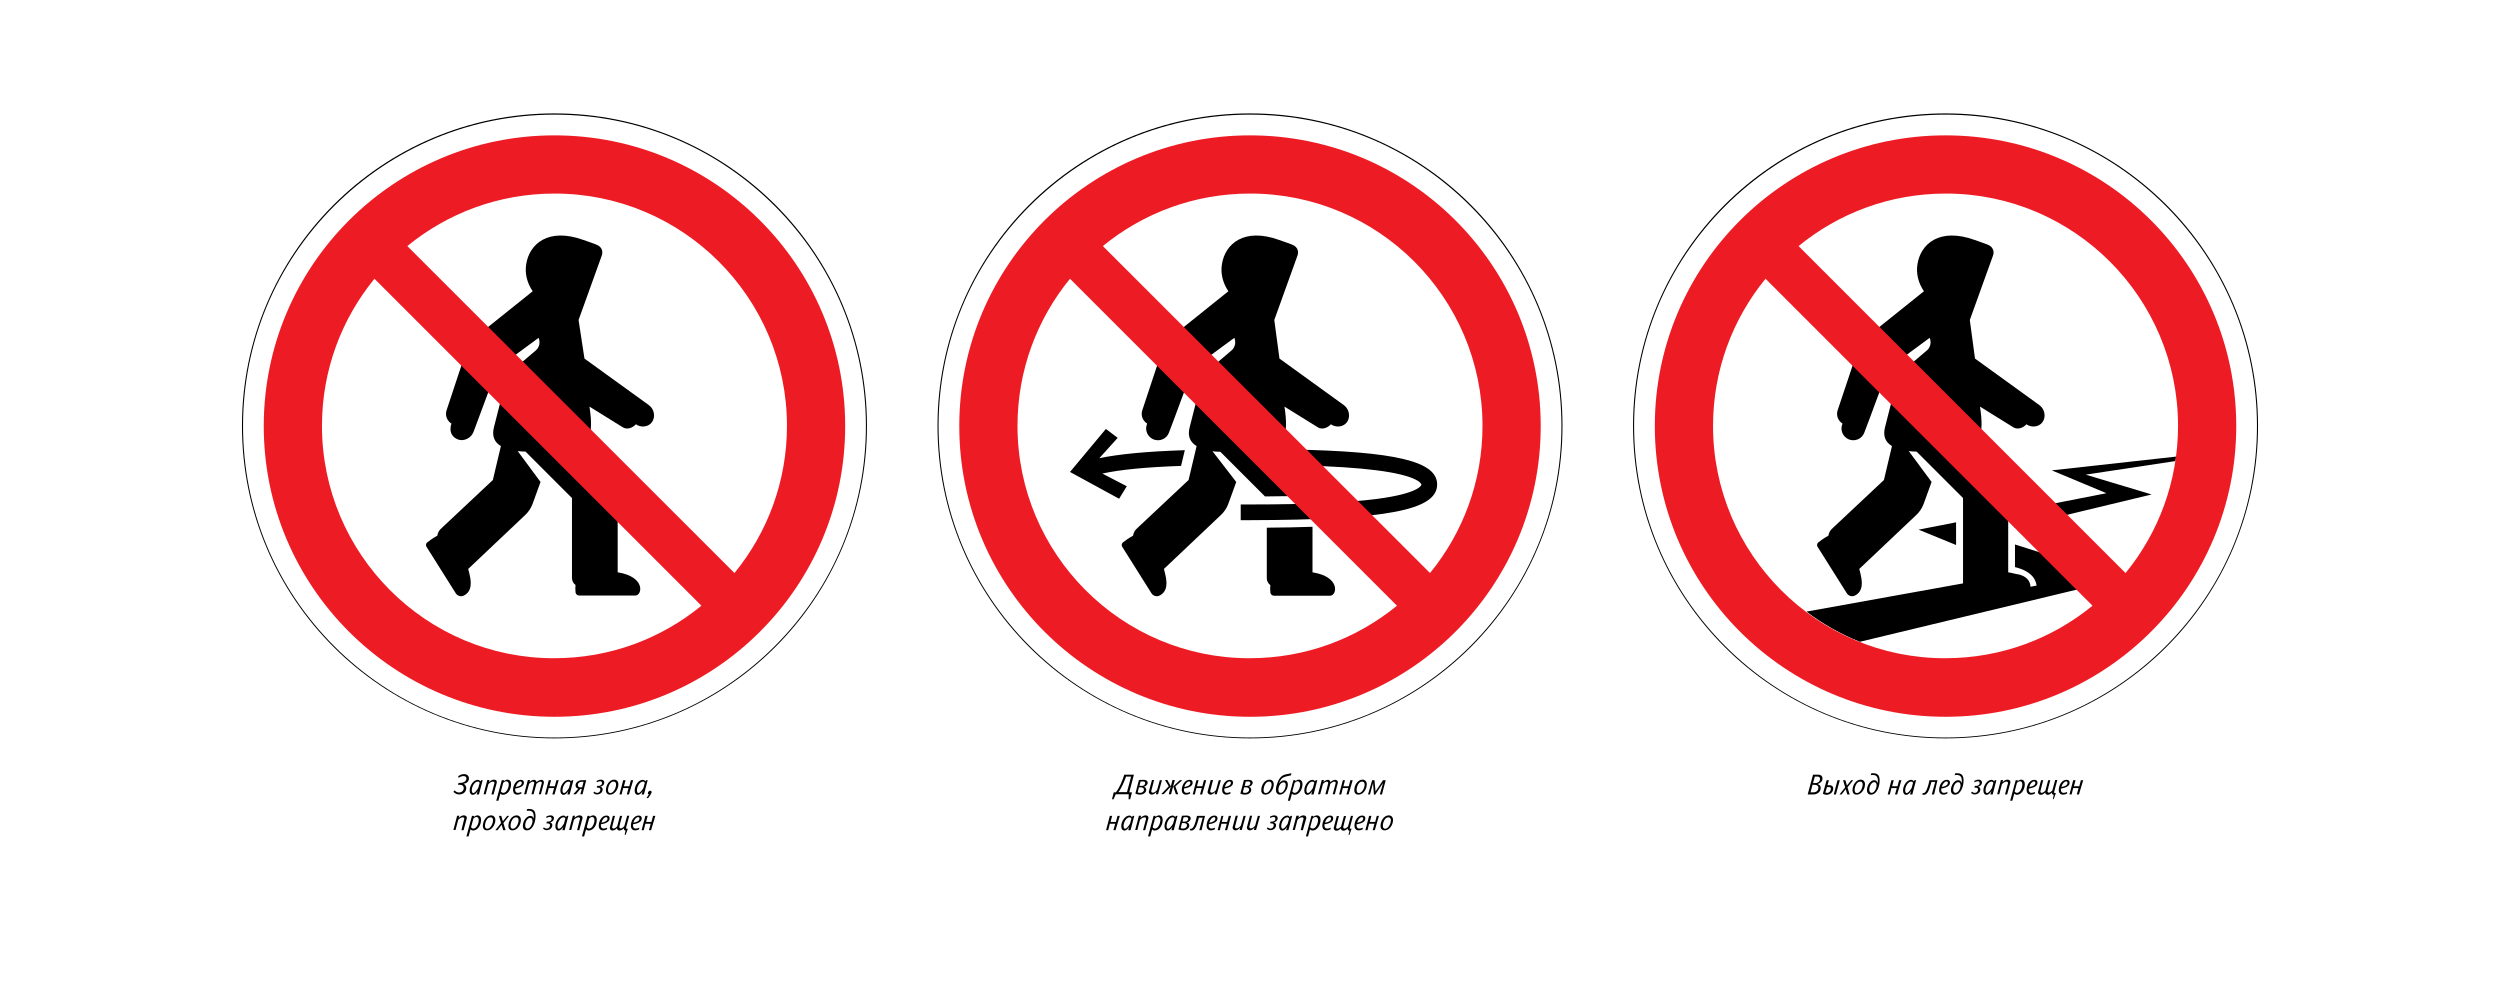
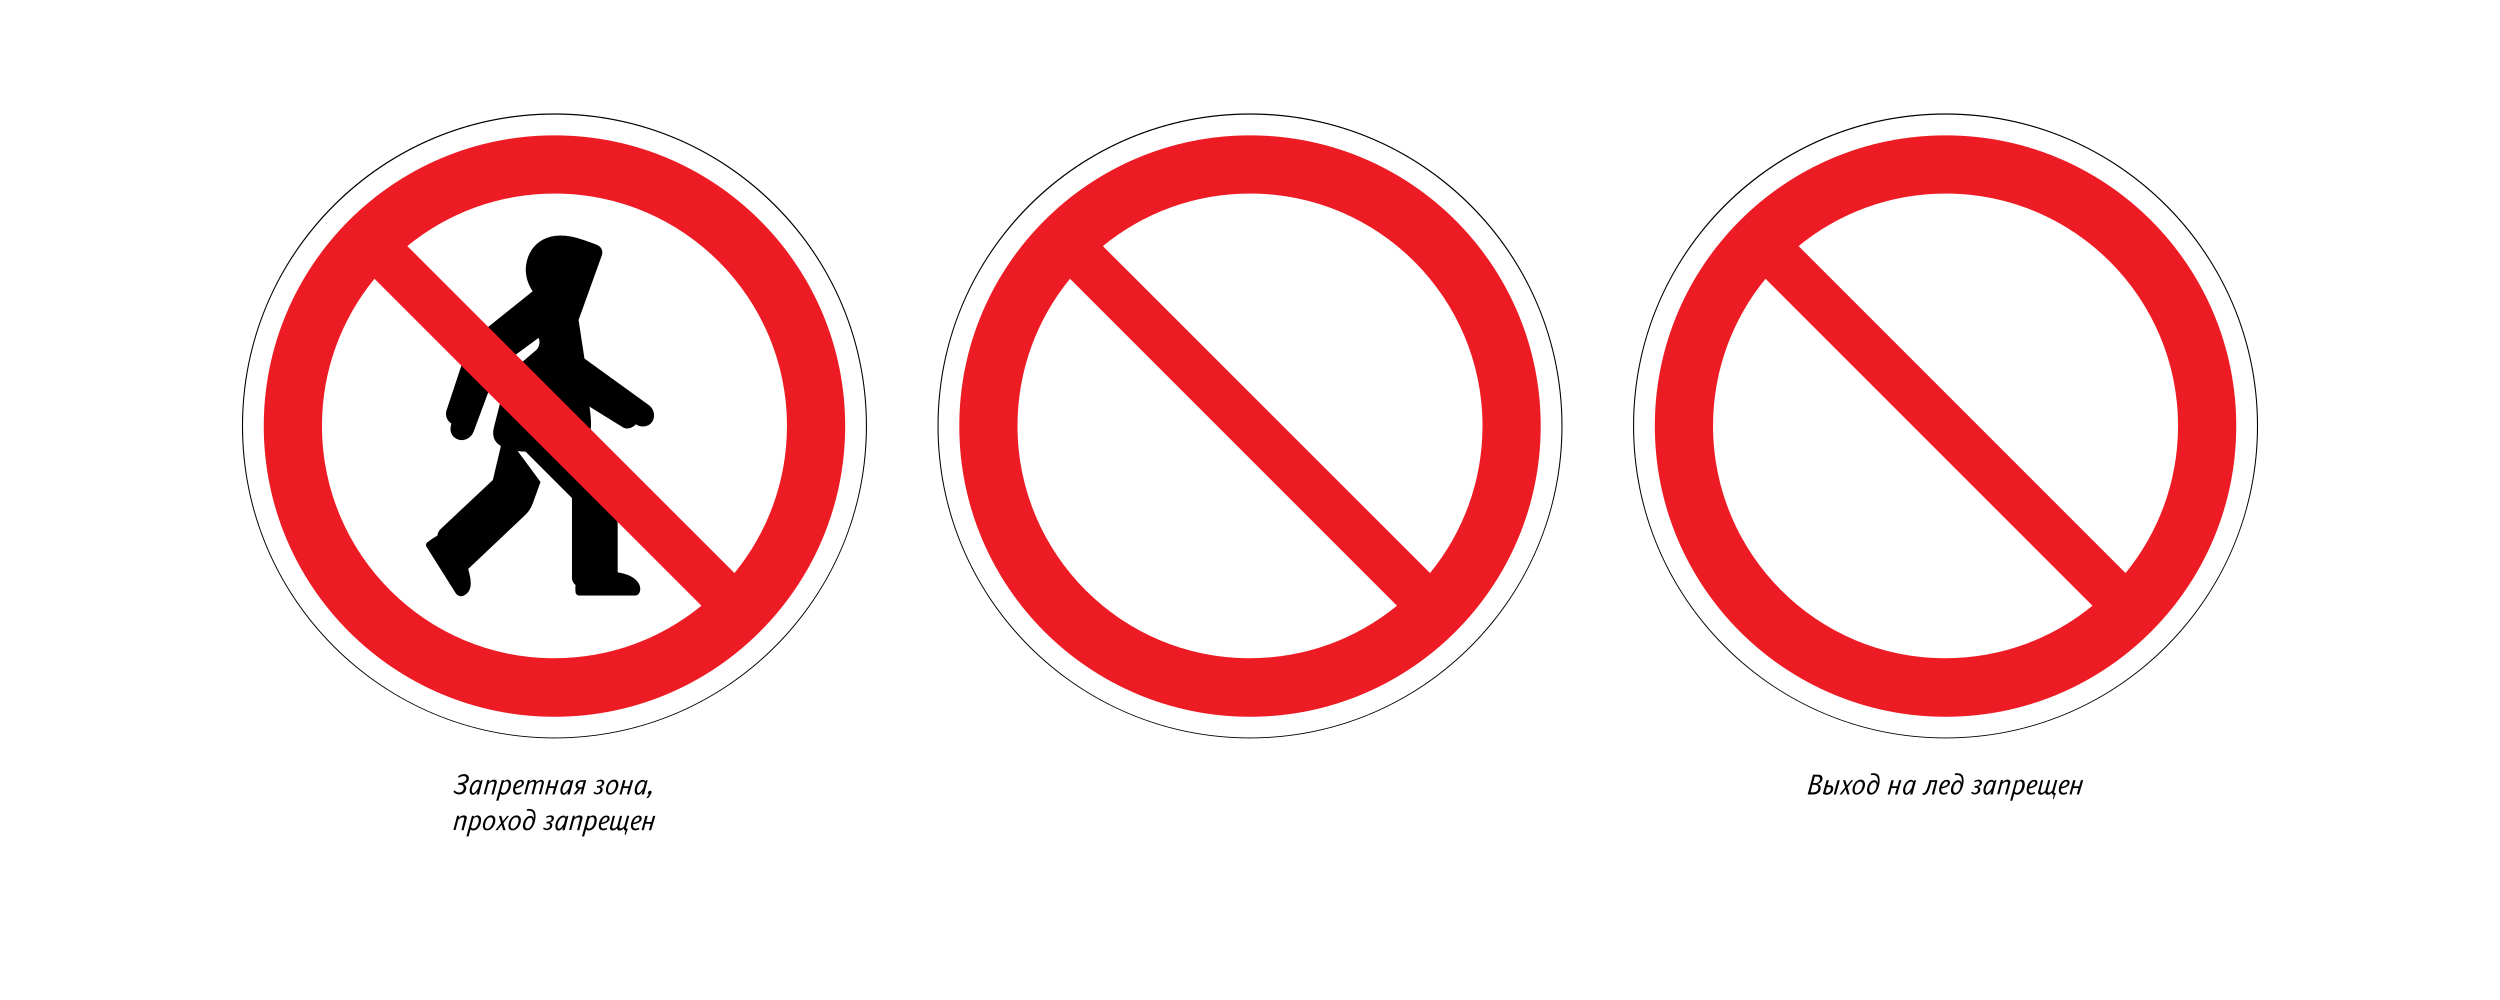
<svg xmlns="http://www.w3.org/2000/svg" version="1.1" id="Layer_1" x="0px" y="0px" viewBox="0 0 1400 560" style="enable-background:new 0 0 1400 560;" xml:space="preserve">
  <style type="text/css">
	.st0{fill:#ED1C24;}
</style>
  <g>
    <g id="Layer_1_1_">
-       <path d="M744.9,333.6h-31.5c-1,0-1.9-0.8-2-1.8c-0.2-1.8-0.1-2.7,0-4.1c-1.2-0.9-2-2.3-2-3.9v-28.3c9.3-0.1,17.8-0.2,25.6-0.5    v25.5C750.8,323,748.8,333.5,744.9,333.6z M617.3,265.2c10-2.2,24.4-3.6,44.1-4.3l2.1-8.8c-21.4,0.7-37,2.2-47.9,4.5l10.3-11.4    l-6.6-5l-20.1,24.1l27.5,15l4.3-7L617.3,265.2z M722.8,251.7l-4.4-5.6c2.3-4.1,2.1-10.7,0.9-18.4c0,0,0,0,18.7,11.6    c2.4,1.5,5.5,0.3,7.3-1.7c2.8,2,7,1.6,9-1.2c2.1-2.9,1.3-7.3-1.7-9.5c-36.1-26.1-36.1-26.1-36.1-26.1l-2.9-21.6    c1.3-3.5-0.4,1,13-36.1c0.8-2.3,0.1-4.9-3-6.1c-3.2-1.3-1.2-0.4-7.2-2.6c-19.9-7.2-30.3,2.3-32.1,13.4c-0.9,5.2,0.4,10.6,3.6,15.3    l-25.7,20.6c-7.5,6.4-10.8,10.5-12.3,15.2L639.6,230c-0.8,2.8,0.4,5.7,2.8,7.2l-0.1,0.3c-1.3,3.3,0.2,7,3.5,8.5    c3.5,1.5,7.5-0.2,8.8-3.7l2.8-7.4l10.6-28.6l23.2-17.1c0.1,0.1,1.8,4-1.5,7l-16,13.6l-7.5,29.5c-1.3,5.1,0.4,8.4,3.9,10.5l-4.5,19    l-29.3,27.5c-1,1-1.6,2.4-1.8,3.7c-2.3,1.2-4.3,2.7-5.6,3.7c-0.8,0.6-1,1.8-0.4,2.6l16.3,25.9c1,1.6,3,2.1,4.6,1.3    c2.9-1.5,5-4.5,3.1-12.1c-0.2-1-0.5-1.9-0.7-2.8l31.7-30c1.9-1.7,3.4-3.9,4.3-6.3l4.5-12.4L679,252.7c1.4,0.2,2.9,0.3,4.4,0.3    l25,25c9.8-0.1,18.6-0.2,26.6-0.5v-5.1c0-3.3-1.1-6.5-3.2-9.1l-2.1-2.6c16.8,0.4,30.2,1.3,40.6,2.6c25,3.1,25.7,8,25.7,8.1    c0,0.1-0.7,4.9-25.7,8.1c-16,2-39.1,3-70.6,3h-4.9v8.8h4.9c76.6-0.2,105.1-5.5,105.1-20C804.8,258.4,782.1,252.8,722.8,251.7z" />
-       <path d="M1218.6,255.7l-69.6,7.7l30.6,12.8l-51.6,10.1v9.1l76.9-18.5l-36.9-11.1l50.2-7.6C1218.4,257.3,1218.5,256.5,1218.6,255.7    z M1074.4,296.6l21,8.6v-12.7L1074.4,296.6z M1188.1,323.9c0,0.1-0.1,0.2-0.2,0.3l-146.4,35.2c-10.7-4.3-20.8-10-29.9-16.9    l87.7-15.8v-5.9v-41.9l-26-26c-1.5,0-3-0.1-4.4-0.3l12.8,17.3l-4.5,12.4c-0.9,2.4-2.4,4.6-4.3,6.3l-31.7,30    c0.2,0.9,0.5,1.8,0.7,2.8c1.9,7.6-0.2,10.6-3.1,12.1c-1.6,0.8-3.6,0.3-4.6-1.3l-16.3-25.9c-0.6-0.8-0.4-2,0.4-2.6    c1.3-1,3.3-2.5,5.6-3.7c0.2-1.3,0.8-2.7,1.8-3.7l29.3-27.5l4.5-19c-3.5-2.1-5.2-5.4-3.9-10.5l7.5-29.5l16-13.6    c3.3-3,1.6-6.9,1.5-7l-23.2,17.1l-10.6,28.6l-2.8,7.4c-1.3,3.5-5.3,5.2-8.8,3.7c-3.3-1.5-4.8-5.2-3.5-8.5l0.1-0.3    c-2.4-1.5-3.6-4.4-2.8-7.2l10.4-31.1c1.5-4.7,4.8-8.8,12.3-15.2l25.7-20.6c-3.2-4.7-4.5-10.1-3.6-15.3    c1.8-11.1,12.2-20.6,32.1-13.4c6,2.2,3.9,1.3,7.2,2.6c3.1,1.2,3.8,3.9,3,6.1c-13.4,37.1-11.7,32.6-13,36.1l2.9,21.6    c0,0,0,0,36.1,26.1c3,2.2,3.8,6.6,1.7,9.5c-2,2.8-6.2,3.2-9,1.2c-1.8,2-4.9,3.2-7.3,1.7c-18.7-11.6-18.7-11.6-18.7-11.6    c1.2,7.7,1.4,14.3-0.9,18.4l13.5,17.2c2.1,2.6,3.2,5.8,3.2,9.1v48.1c1.2,0.2,2.4,0.4,3.4,0.7c0.3,0.1,0.6,0.1,1,0.2    c6.2,0.9,7.9,4.2,8.1,7.2l3.4-0.7c-1-6.9-7.9-9.3-12.4-10.4h0.3v-12.6L1188.1,323.9z" />
      <path class="st0" d="M1089.5,75.8c-89.9,0-162.8,72.9-162.8,162.8s72.9,162.8,162.8,162.8s162.8-72.9,162.8-162.8    C1252.3,148.6,1179.4,75.8,1089.5,75.8z M1219.7,238.5c0,31.2-11,59.9-29.4,82.4l-183.1-183.1c22.5-18.4,51.1-29.4,82.4-29.4    C1161.3,108.3,1219.7,166.7,1219.7,238.5z M959.3,238.5c0-31.2,11-59.9,29.4-82.4l183.1,183.1c-22.5,18.4-51.1,29.4-82.4,29.4    C1017.7,368.8,959.3,310.3,959.3,238.5z" />
      <g>
        <path d="M1089.5,64.2c46.6,0,90.3,18.1,123.3,51.1c32.9,32.9,51.1,76.7,51.1,123.3s-18.1,90.3-51.1,123.3     c-32.9,32.9-76.7,51.1-123.3,51.1c-46.6,0-90.3-18.1-123.3-51.1c-32.9-32.9-51.1-76.7-51.1-123.3s18.1-90.3,51.1-123.3     C999.2,82.4,1042.9,64.2,1089.5,64.2 M1089.5,63.5c-96.7,0-175,78.4-175,175c0,96.7,78.4,175,175,175c96.7,0,175-78.4,175-175     S1186.1,63.5,1089.5,63.5" />
      </g>
      <g>
        <path d="M363.4,226.9c-36.1-26.1-36.1-26.1-36.1-26.1l-3.3-21.6c1.3-3.5-0.4,1,13-36.1c0.8-2.3,0.1-4.9-3-6.1     c-3.2-1.3-1.2-0.4-7.2-2.6c-19.9-7.2-30.3,2.3-32.1,13.4c-0.9,5.2,0.4,10.6,3.6,15.3l-25.7,20.6c-7.5,6.4-10.8,10.5-12.3,15.2     L250,230c-0.8,2.8,0.4,5.7,2.8,7.2c0,0.1-2.5,6.2,3.4,8.8c3.5,1.5,7.7-0.7,9-4.2l13.2-35.5l23.2-17.1c0.1,0.1,1.8,4-1.5,7     l-16,13.6l-7.5,29.5c-1.3,5.1,0.4,8.4,3.9,10.5l-4.5,19l-29.3,27.5c-1,1-1.6,2.4-1.8,3.7c-2.3,1.2-4.3,2.7-5.6,3.7     c-0.8,0.6-1,1.8-0.4,2.6l16.3,25.9c1,1.6,3,2.1,4.6,1.3c2.9-1.5,5-4.5,3.1-12.1c-0.2-1-0.5-1.9-0.7-2.8l31.7-30     c1.9-1.7,3.4-3.9,4.3-6.3l4.5-12.4l-12.8-17.3c1.4,0.2,2.9,0.3,4.4,0.3l26,26v16.5l0,0v28.3c0,1.6,0.8,3,2,3.9     c-0.1,1.4-0.2,2.3,0,4.1c0.1,1,1,1.8,2,1.8h31.5c3.9,0,5.9-10.5-9.9-13l0,0c0-11.5,0-36.5,0-48.1c0-3.3-1.1-6.5-3.2-9.1     l-13.5-17.2c2.3-4.1,2.1-10.7,0.9-18.4c0,0,0,0,18.7,11.6c2.4,1.5,5.5,0.3,7.3-1.7c2.8,2,7,1.6,9-1.2     C367.2,233.5,366.4,229.1,363.4,226.9z" />
        <path d="M310.5,64.2c46.6,0,90.3,18.1,123.3,51.1c32.9,32.9,51.1,76.7,51.1,123.3s-18.1,90.3-51.1,123.3     c-32.9,32.9-76.7,51.1-123.3,51.1s-90.3-18.1-123.3-51.1c-32.9-32.9-51.1-76.7-51.1-123.3s18.1-90.3,51.1-123.3     C220.2,82.4,263.9,64.2,310.5,64.2 M310.5,63.5c-96.7,0-175,78.4-175,175c0,96.7,78.4,175,175,175c96.7,0,175-78.4,175-175     S407.2,63.5,310.5,63.5" />
        <path class="st0" d="M310.5,75.8c-89.9,0-162.8,72.9-162.8,162.8s72.9,162.8,162.8,162.8s162.8-72.9,162.8-162.8     C473.3,148.6,400.4,75.8,310.5,75.8z M440.7,238.5c0,31.2-11,59.9-29.4,82.4L228.1,137.8c22.5-18.4,51.1-29.4,82.4-29.4     C382.3,108.3,440.7,166.7,440.7,238.5z M180.3,238.5c0-31.2,11-59.9,29.4-82.4l183.1,183.1c-22.5,18.4-51.1,29.4-82.4,29.4     C238.7,368.8,180.3,310.3,180.3,238.5z" />
      </g>
      <path class="st0" d="M700,75.8c-89.9,0-162.8,72.9-162.8,162.8S610.1,401.4,700,401.4s162.8-72.9,162.8-162.8    C862.8,148.6,789.9,75.8,700,75.8z M830.2,238.5c0,31.2-11,59.9-29.4,82.4L617.6,137.8c22.5-18.4,51.1-29.4,82.4-29.4    C771.8,108.3,830.2,166.7,830.2,238.5z M569.8,238.5c0-31.2,11-59.9,29.4-82.4l183.1,183.1c-22.5,18.4-51.1,29.4-82.4,29.4    C628.2,368.8,569.8,310.3,569.8,238.5z" />
      <g>
        <path d="M700,64.2c46.6,0,90.3,18.1,123.3,51.1c32.9,32.9,51.1,76.7,51.1,123.3s-18.1,90.3-51.1,123.3     C790.4,394.8,746.6,413,700,413s-90.3-18.1-123.3-51.1c-32.9-32.9-51.1-76.7-51.1-123.3s18.1-90.3,51.1-123.3     C609.7,82.4,653.4,64.2,700,64.2 M700,63.5c-96.7,0-175,78.4-175,175c0,96.7,78.4,175,175,175c96.7,0,175-78.4,175-175     S796.7,63.5,700,63.5" />
      </g>
    </g>
    <g>
      <path d="M367,456.9h-1.3l-0.9,3.4h-3l0.9-3.4h-1.3l-2.1,8h1.2l0.9-3.6h3l-1,3.6h1.2L367,456.9z M358.1,458.4    c0,1.5-1.9,2.1-3.4,2.3c0.5-1.9,1.7-3.1,2.6-3.1C357.8,457.6,358.1,457.8,358.1,458.4 M359.4,458.3c0-1.2-0.8-1.6-1.8-1.6    c-2.5,0-4.3,2.9-4.3,5.7c0,1.6,0.9,2.6,2.3,2.6c0.9,0,1.7-0.2,2.4-0.7l-0.1-0.8c-0.6,0.3-1.2,0.5-1.9,0.5c-1.1,0-1.5-0.8-1.5-1.7    c0-0.2,0-0.5,0-0.7C356.9,461.2,359.4,460.4,359.4,458.3 M350.4,467.4l1.2-3.3c-0.6,0-0.8,0-0.9-0.1s-0.1-0.2-0.1-0.5l1.8-6.7    h-1.2l-1.6,5.9c-0.5,0.5-1.3,1.2-2,1.2c-0.4,0-0.8-0.3-0.8-0.8c0-0.4,1.3-5.2,1.6-6.2h-1.2l-1.6,5.9c-0.5,0.5-1.4,1.2-2,1.2    c-0.4,0-0.8-0.3-0.8-0.8c0-0.4,1.4-5.3,1.6-6.3h-1.2l-1.7,6.5c-0.1,1.1,0.6,1.7,1.5,1.7c1,0,1.8-0.6,2.5-1.3    c0.1,0.8,0.6,1.3,1.4,1.3c1,0,1.7-0.6,2.5-1.3c-0.1,0.3-0.1,0.6,0.1,0.9s0.6,0.4,0.8,0.4l-0.5,2.4h0.6V467.4z M340.2,458.4    c0,1.5-1.9,2.1-3.4,2.3c0.5-1.9,1.7-3.1,2.6-3.1C339.8,457.6,340.2,457.8,340.2,458.4 M341.4,458.3c0-1.2-0.8-1.6-1.8-1.6    c-2.5,0-4.3,2.9-4.3,5.7c0,1.6,0.9,2.6,2.3,2.6c0.9,0,1.6-0.2,2.4-0.7l-0.1-0.8c-0.6,0.3-1.2,0.5-1.9,0.5c-1.1,0-1.5-0.8-1.5-1.7    c0-0.2,0-0.5,0-0.7C338.9,461.2,341.4,460.4,341.4,458.3 M332.9,459.2c0,2.1-1.3,4.8-3,4.8c-0.5,0-1.1-0.3-1.3-0.8l1.3-4.8    c0.5-0.5,1.1-0.9,1.8-0.9C332.5,457.6,332.9,458.4,332.9,459.2 M334.2,459.1c0-1.5-0.8-2.5-2-2.5c-0.8,0-1.5,0.4-2.1,1l0.2-0.7    H329l-3.1,11.5h1.2l1.1-4c0.3,0.5,1,0.7,1.5,0.7C332.5,465,334.2,462,334.2,459.1 M326.2,458.3c0.2-1.3-0.8-1.7-1.7-1.7    c-1.1,0-2,0.7-2.8,1.4l0.3-1.2h-1.2l-2.1,8h1.2l1.5-5.7c0.7-0.7,1.6-1.4,2.5-1.4c0.5,0,0.9,0.2,0.9,0.8c0,0.1-1.4,5.2-1.6,6.4h1.2    L326.2,458.3z M316.6,458.4l-0.8,2.9c-1.2,2-2.2,2.8-2.7,2.8c-0.6,0-0.9-0.5-0.9-1.6c0-1.9,1.5-4.8,3.3-4.8    C316,457.6,316.4,457.9,316.6,458.4L316.6,458.4z M318.3,456.9h-0.9l-0.4,0.7c-0.3-0.5-0.8-0.9-1.4-0.9c-2.4,0-4.6,3.1-4.6,6    c0,1.5,0.7,2.4,1.7,2.4c1.3,0,2.2-1.1,2.8-2.2l0,0l-0.6,2h1.3L318.3,456.9z M310.2,458.2c0-1.1-0.9-1.6-1.8-1.6    c-1,0-1.7,0.3-2.5,0.7l0.1,0.8c0.6-0.4,1.3-0.6,1.9-0.6s1,0.3,1,1c0,1.3-1.2,1.6-2.1,1.6h-0.6l-0.2,1h0.6c0.7,0,1.4,0.2,1.4,1    c0,1.1-0.8,1.9-1.7,1.9c-0.7,0-1.2-0.2-1.7-0.7l-0.5,0.7c0.6,0.6,1.2,0.9,2,0.9c1.5,0,3.2-1,3.2-2.9c0-0.7-0.6-1.3-1.3-1.5    C309.1,460.4,310.2,459.5,310.2,458.2 M298.2,459.8c0,1.6-1.2,4.2-2.8,4.2c-0.8,0-1.3-0.7-1.3-1.7c0-2,1.2-4.3,2.8-4.3    C297.8,458.1,298.2,458.7,298.2,459.8 M299.9,457.1c0-3.2-1.3-4.1-3.8-4.1c-0.2,0-0.6,0-0.9,0.1l-0.3,1c0.5-0.1,0.8-0.1,1.2-0.1    c2,0,2.8,1.1,2.8,3.2c0,0.4,0,0.9-0.1,1.3c-0.2-1.1-0.8-1.6-1.9-1.6c-1.9,0-4.1,2.7-4.1,5.6c0,1.6,0.9,2.5,2.2,2.5    C298.2,465.1,299.9,460.6,299.9,457.1 M290.4,459.3c0,1.9-1.4,4.8-3.2,4.8c-0.9,0-1.3-0.6-1.3-1.7c0-1.8,1.1-4.7,3-4.7    C289.9,457.6,290.4,458.3,290.4,459.3 M291.7,459.2c0-1.6-1-2.6-2.4-2.6c-2.6,0-4.6,3-4.6,5.9c0,1.6,0.9,2.5,2.3,2.5    C289.5,465.1,291.7,462,291.7,459.2 M285.1,456.9H284l-2.4,3l-0.9-3h-1.3l1.2,4l-3.2,4h1.2l2.3-3l0.9,3h1.3l-1.2-4L285.1,456.9z     M276.1,459.3c0,1.9-1.4,4.8-3.2,4.8c-0.9,0-1.3-0.6-1.3-1.7c0-1.8,1.1-4.7,3-4.7C275.6,457.6,276.1,458.3,276.1,459.3     M277.4,459.2c0-1.6-1-2.6-2.4-2.6c-2.6,0-4.6,3-4.6,5.9c0,1.6,0.9,2.5,2.3,2.5C275.2,465.1,277.4,462,277.4,459.2 M268.1,459.2    c0,2.1-1.3,4.8-3,4.8c-0.5,0-1.1-0.3-1.3-0.8l1.3-4.8c0.5-0.5,1.1-0.9,1.8-0.9C267.7,457.6,268.1,458.4,268.1,459.2 M269.4,459.1    c0-1.5-0.8-2.5-2-2.5c-0.8,0-1.5,0.4-2.1,1l0.2-0.7h-1.2l-3.1,11.5h1.2l1.1-4c0.3,0.5,1,0.7,1.5,0.7    C267.6,465,269.4,462,269.4,459.1 M261.4,458.3c0.2-1.3-0.8-1.7-1.7-1.7c-1.1,0-2,0.7-2.8,1.4l0.3-1.2H256l-2.1,8h1.2l1.5-5.7    c0.7-0.7,1.6-1.4,2.5-1.4c0.5,0,0.9,0.2,0.9,0.8c0,0.1-1.4,5.2-1.6,6.4h1.2L261.4,458.3z" />
      <path d="M364.9,443.6c0-0.6-0.4-0.8-0.8-0.8c-0.6,0-1.3,0.7-1.3,1.4c0,0.4,0.3,0.6,0.6,0.7l-1.4,2h1    C363.4,446.2,364.9,444.5,364.9,443.6 M361.1,438.4l-0.8,2.9c-1.2,2-2.2,2.8-2.7,2.8c-0.6,0-0.9-0.5-0.9-1.6    c0-1.9,1.5-4.8,3.3-4.8C360.4,437.6,360.8,437.9,361.1,438.4L361.1,438.4z M362.7,436.9h-0.9l-0.4,0.7c-0.3-0.5-0.8-0.9-1.4-0.9    c-2.4,0-4.6,3.1-4.6,6c0,1.5,0.7,2.4,1.7,2.4c1.3,0,2.2-1.1,2.8-2.2l0,0l-0.6,2h1.3L362.7,436.9z M354.6,436.9h-1.3l-0.9,3.4h-3    l0.9-3.4H349l-2.1,8h1.2l0.9-3.6h3l-1,3.6h1.2L354.6,436.9z M345,439.3c0,1.9-1.4,4.8-3.2,4.8c-0.9,0-1.3-0.6-1.3-1.7    c0-1.8,1.1-4.7,3-4.7C344.5,437.6,345,438.3,345,439.3 M346.3,439.2c0-1.6-1-2.6-2.4-2.6c-2.6,0-4.6,3-4.6,5.9    c0,1.6,0.9,2.5,2.3,2.5C344.1,445.1,346.3,442,346.3,439.2 M338.4,438.2c0-1.1-0.9-1.6-1.8-1.6c-1,0-1.7,0.3-2.5,0.7l0.1,0.8    c0.6-0.4,1.3-0.6,1.9-0.6s1,0.3,1,1c0,1.3-1.2,1.6-2.1,1.6h-0.6l-0.2,1h0.6c0.7,0,1.4,0.2,1.4,1c0,1.1-0.8,1.9-1.7,1.9    c-0.7,0-1.2-0.2-1.7-0.7l-0.5,0.7c0.6,0.6,1.2,0.9,2,0.9c1.5,0,3.2-1,3.2-2.9c0-0.7-0.6-1.3-1.3-1.5    C337.3,440.4,338.4,439.5,338.4,438.2 M326.8,437.8l-0.8,3.1h-1.2c-0.8,0-1.2-0.7-1.2-1.3c0-1.2,1.1-1.8,2-1.8L326.8,437.8    L326.8,437.8z M328.3,436.9h-2.4c-1.6,0-3.6,1-3.6,2.9c0,0.7,0.4,1.6,1.5,1.9l-2.8,3.1h1.5l2.5-3h0.8l-0.8,3h1.2L328.3,436.9z     M319.4,438.4l-0.8,2.9c-1.2,2-2.2,2.8-2.7,2.8c-0.6,0-0.9-0.5-0.9-1.6c0-1.9,1.5-4.8,3.3-4.8    C318.7,437.6,319.1,437.9,319.4,438.4L319.4,438.4z M321.1,436.9h-0.9l-0.4,0.7c-0.3-0.5-0.8-0.9-1.4-0.9c-2.4,0-4.6,3.1-4.6,6    c0,1.5,0.7,2.4,1.7,2.4c1.3,0,2.2-1.1,2.8-2.2l0,0l-0.6,2h1.3L321.1,436.9z M312.9,436.9h-1.3l-0.9,3.4h-3l0.9-3.4h-1.3l-2.1,8    h1.2l0.9-3.6h3l-1,3.6h1.2L312.9,436.9z M304.6,438.4c0.1-1.1-0.6-1.7-1.5-1.7s-2,0.7-2.7,1.3c-0.1-0.8-0.6-1.3-1.3-1.3    c-1,0-1.8,0.6-2.6,1.2l0.3-1.1h-1.2l-2.1,8h1.2l1.6-5.9c0.5-0.5,1.5-1.2,2.1-1.2c0.4,0,0.8,0.3,0.8,0.8c0,0.4-1.3,5.2-1.6,6.3h1.2    l1.6-5.9c0.5-0.5,1.5-1.2,2.2-1.2c0.5,0,0.8,0.3,0.8,0.8c0,0.4-1.5,5.3-1.7,6.3h1.2L304.6,438.4z M292.2,438.4    c0,1.5-1.9,2.1-3.4,2.3c0.5-1.9,1.7-3.1,2.6-3.1C291.8,437.6,292.2,437.8,292.2,438.4 M293.4,438.3c0-1.2-0.8-1.6-1.8-1.6    c-2.5,0-4.3,2.9-4.3,5.7c0,1.6,0.9,2.6,2.3,2.6c0.9,0,1.7-0.2,2.4-0.7l-0.1-0.8c-0.6,0.3-1.2,0.5-1.9,0.5c-1.1,0-1.5-0.8-1.5-1.7    c0-0.2,0-0.5,0-0.7C290.9,441.2,293.4,440.4,293.4,438.3 M284.9,439.2c0,2.1-1.3,4.8-3,4.8c-0.5,0-1.1-0.3-1.4-0.8l1.3-4.8    c0.5-0.5,1.1-0.9,1.8-0.9C284.5,437.6,284.9,438.4,284.9,439.2 M286.2,439.1c0-1.5-0.8-2.5-2-2.5c-0.8,0-1.5,0.4-2.1,1l0.2-0.7    H281l-3.1,11.5h1.2l1.1-4c0.3,0.4,1,0.7,1.5,0.7C284.5,445,286.2,442,286.2,439.1 M278.2,438.3c0.2-1.3-0.8-1.7-1.6-1.7    c-1.1,0-2,0.7-2.8,1.4l0.3-1.2h-1.2l-2.1,8h1.2l1.5-5.7c0.7-0.7,1.6-1.4,2.5-1.4c0.5,0,0.9,0.2,0.9,0.8c0,0.1-1.4,5.2-1.7,6.4h1.2    L278.2,438.3z M268.6,438.4l-0.8,2.9c-1.2,2-2.2,2.8-2.7,2.8c-0.6,0-0.9-0.5-0.9-1.6c0-1.9,1.5-4.8,3.3-4.8    C268,437.6,268.4,437.9,268.6,438.4L268.6,438.4z M270.3,436.9h-0.9l-0.4,0.7c-0.3-0.5-0.8-0.9-1.4-0.9c-2.4,0-4.6,3.1-4.6,6    c0,1.5,0.7,2.4,1.7,2.4c1.3,0,2.2-1.1,2.8-2.2l0,0l-0.6,2h1.3L270.3,436.9z M262.6,435.9c0-1.5-1.2-2.4-2.6-2.4    c-1.3,0-2.4,0.4-3.4,1.2l0.2,0.9c0.9-0.6,1.9-1,2.7-1c1.1,0,1.7,0.5,1.7,1.3c0,1.8-2,2.5-3.3,2.5h-1.1l-0.3,1.1h1.1    c1.3,0,2.1,0.7,2.1,1.8c0,1.5-1.2,2.5-2.7,2.5c-1,0-1.8-0.5-2.4-1.2l-0.7,0.8c0.8,0.9,1.9,1.5,3.2,1.5c2.1,0,4-1.2,4-3.7    c0-0.8-0.6-1.9-1.5-2.3C261.2,438.7,262.6,437.7,262.6,435.9" />
-       <path d="M778.9,459.3c0,1.9-1.4,4.8-3.2,4.8c-0.9,0-1.3-0.6-1.3-1.7c0-1.8,1.1-4.7,3-4.7C778.3,457.6,778.9,458.3,778.9,459.3     M780.1,459.2c0-1.6-1-2.6-2.4-2.6c-2.6,0-4.6,3-4.6,5.9c0,1.6,0.9,2.5,2.3,2.5C778,465.1,780.1,462,780.1,459.2 M772.2,456.9H771    l-0.9,3.4h-3l0.9-3.4h-1.3l-2.1,8h1.2l0.9-3.6h3l-1,3.6h1.2L772.2,456.9z M763.4,458.4c0,1.5-1.9,2.1-3.4,2.3    c0.5-1.9,1.7-3.1,2.6-3.1C763,457.6,763.4,457.8,763.4,458.4 M764.6,458.3c0-1.2-0.8-1.6-1.8-1.6c-2.5,0-4.3,2.9-4.3,5.7    c0,1.6,0.9,2.6,2.3,2.6c0.9,0,1.7-0.2,2.4-0.7l-0.1-0.8c-0.6,0.3-1.2,0.5-1.9,0.5c-1.1,0-1.5-0.8-1.5-1.7c0-0.2,0-0.5,0-0.7    C762.2,461.2,764.6,460.4,764.6,458.3 M755.7,467.4l1.2-3.3c-0.6,0-0.8,0-0.9-0.1c-0.1-0.1-0.2-0.2-0.1-0.4l1.8-6.7h-1.2l-1.6,5.9    c-0.5,0.5-1.3,1.2-1.9,1.2c-0.4,0-0.8-0.3-0.8-0.8c0-0.4,1.3-5.2,1.6-6.2h-1.2l-1.6,5.9c-0.5,0.5-1.4,1.2-2,1.2    c-0.4,0-0.8-0.3-0.8-0.8c0-0.4,1.4-5.3,1.6-6.3h-1.2l-1.7,6.5c-0.1,1.1,0.6,1.7,1.5,1.7c1,0,1.8-0.6,2.5-1.3    c0.1,0.8,0.6,1.3,1.4,1.3c1,0,1.7-0.6,2.5-1.3c-0.1,0.3-0.1,0.6,0.1,0.9c0.2,0.3,0.6,0.4,0.8,0.4l-0.5,2.4h0.5V467.4z     M745.4,458.4c0,1.5-1.9,2.1-3.4,2.3c0.5-1.9,1.7-3.1,2.6-3.1C745,457.6,745.4,457.8,745.4,458.4 M746.6,458.3    c0-1.2-0.8-1.6-1.8-1.6c-2.5,0-4.3,2.9-4.3,5.7c0,1.6,0.9,2.6,2.3,2.6c0.9,0,1.7-0.2,2.4-0.7l-0.1-0.8c-0.6,0.3-1.2,0.5-1.9,0.5    c-1.1,0-1.5-0.8-1.5-1.7c0-0.2,0-0.5,0-0.7C744.2,461.2,746.6,460.4,746.6,458.3 M738.1,459.2c0,2.1-1.3,4.8-3,4.8    c-0.5,0-1.1-0.3-1.4-0.8l1.3-4.8c0.5-0.5,1.1-0.9,1.8-0.9C737.8,457.6,738.1,458.4,738.1,459.2 M739.5,459.1c0-1.5-0.8-2.5-2-2.5    c-0.8,0-1.5,0.4-2.1,1l0.2-0.7h-1.2l-3.1,11.5h1.2l1.1-4c0.3,0.5,1,0.7,1.5,0.7C737.7,465,739.5,462,739.5,459.1 M731.5,458.3    c0.2-1.3-0.8-1.7-1.6-1.7c-1.1,0-2,0.7-2.8,1.4l0.3-1.2H726l-2.1,8h1.2l1.5-5.7c0.7-0.7,1.6-1.4,2.5-1.4c0.5,0,0.9,0.2,0.9,0.8    c0,0.1-1.4,5.2-1.6,6.4h1.2L731.5,458.3z M721.9,458.4l-0.8,2.9c-1.2,2-2.2,2.8-2.7,2.8c-0.6,0-0.9-0.5-0.9-1.6    c0-1.9,1.5-4.8,3.3-4.8C721.2,457.6,721.6,457.9,721.9,458.4L721.9,458.4z M723.6,456.9h-0.9l-0.4,0.7c-0.3-0.5-0.8-0.9-1.4-0.9    c-2.4,0-4.6,3.1-4.6,6c0,1.5,0.7,2.4,1.7,2.4c1.3,0,2.2-1.1,2.8-2.2l0,0l-0.6,2h1.3L723.6,456.9z M715.5,458.2    c0-1.1-0.9-1.6-1.8-1.6c-1,0-1.7,0.3-2.5,0.7l0.1,0.8c0.6-0.4,1.3-0.6,1.9-0.6c0.6,0,1,0.3,1,1c0,1.3-1.2,1.6-2.1,1.6h-0.6l-0.2,1    h0.6c0.7,0,1.4,0.2,1.4,1c0,1.1-0.8,1.9-1.7,1.9c-0.7,0-1.2-0.2-1.7-0.7l-0.5,0.7c0.6,0.6,1.2,0.9,2,0.9c1.5,0,3.2-1,3.2-2.9    c0-0.7-0.6-1.3-1.3-1.5C714.3,460.4,715.5,459.5,715.5,458.2 M705.6,456.9h-1.2l-1.5,5.4c-0.5,0.8-1.6,1.6-2.4,1.6    c-0.5,0-0.9-0.3-0.9-0.9c0-0.2,1.3-5.1,1.6-6.2H700l-1.7,6.3c-0.3,1,0.6,1.9,1.5,1.9c1,0,1.7-0.5,2.7-1.5l0,0l-0.3,1.3h1.2    L705.6,456.9z M697.6,456.9h-1.2l-1.5,5.4c-0.5,0.8-1.6,1.6-2.4,1.6c-0.5,0-0.9-0.3-0.9-0.9c0-0.2,1.3-5.1,1.6-6.2H692l-1.7,6.3    c-0.3,1,0.6,1.9,1.5,1.9c1,0,1.7-0.5,2.7-1.5l0,0l-0.3,1.3h1.2L697.6,456.9z M689.4,456.9h-1.3l-0.9,3.4h-3l0.9-3.4H684l-2.1,8    h1.2l0.9-3.6h3l-1,3.6h1.2L689.4,456.9z M680.6,458.4c0,1.5-1.9,2.1-3.4,2.3c0.5-1.9,1.7-3.1,2.6-3.1    C680.2,457.6,680.6,457.8,680.6,458.4 M681.8,458.3c0-1.2-0.8-1.6-1.8-1.6c-2.5,0-4.3,2.9-4.3,5.7c0,1.6,0.9,2.6,2.3,2.6    c0.9,0,1.7-0.2,2.4-0.7l-0.1-0.8c-0.6,0.3-1.2,0.5-1.9,0.5c-1.1,0-1.5-0.8-1.5-1.7c0-0.2,0-0.5,0-0.7    C679.4,461.2,681.8,460.4,681.8,458.3 M674.8,456.9h-4.5c-0.3,1.4-1.1,5.2-2.3,6.6c-0.3,0.4-0.6,0.6-0.9,0.6c-0.2,0-0.3,0-0.4-0.1    l-0.5,0.8c0.1,0.2,0.8,0.3,1,0.3c2.4,0,3.3-4,4.2-7.2h2.1l-1.9,7h1.3L674.8,456.9z M664.7,462.2c0,1.1-1,1.8-2.1,1.8    c-0.9,0-1.4-0.3-1.4-0.3l0.7-2.8h1.4C664.3,461.1,664.7,461.5,664.7,462.2 M665.4,458.5c0,0.9-0.7,1.6-1.7,1.6h-1.5l0.6-2.4    c0,0,0.6-0.1,1.4-0.1C665,457.6,665.4,457.9,665.4,458.5 M666,462.3c0-0.8-0.4-1.4-1.3-1.7c1-0.2,2.1-1.2,2.1-2.3    s-1.1-1.6-2.2-1.6c-1.1,0-2.7,0.1-2.7,0.1l-2,7.6c0,0,1,0.6,2.6,0.6C664.1,465,666,464,666,462.3 M657.7,458.4l-0.8,2.9    c-1.2,2-2.2,2.8-2.7,2.8c-0.6,0-0.9-0.5-0.9-1.6c0-1.9,1.5-4.8,3.3-4.8C657,457.6,657.5,457.9,657.7,458.4L657.7,458.4z     M659.4,456.9h-0.9l-0.4,0.7c-0.3-0.5-0.8-0.9-1.4-0.9c-2.4,0-4.6,3.1-4.6,6c0,1.5,0.7,2.4,1.7,2.4c1.3,0,2.2-1.1,2.8-2.2l0,0    l-0.6,2h1.3L659.4,456.9z M649.8,459.2c0,2.1-1.3,4.8-3,4.8c-0.5,0-1.1-0.3-1.3-0.8l1.3-4.8c0.5-0.5,1.1-0.9,1.8-0.9    C649.4,457.6,649.8,458.4,649.8,459.2 M651.1,459.1c0-1.5-0.8-2.5-2-2.5c-0.8,0-1.5,0.4-2.1,1l0.2-0.7H646l-3.1,11.5h1.2l1.1-4    c0.3,0.5,1,0.7,1.5,0.7C649.4,465,651.1,462,651.1,459.1 M643.1,458.3c0.2-1.3-0.8-1.7-1.6-1.7c-1.1,0-2,0.7-2.8,1.4l0.3-1.2h-1.2    l-2.1,8h1.2l1.5-5.7c0.7-0.7,1.6-1.4,2.5-1.4c0.5,0,0.9,0.2,0.9,0.8c0,0.1-1.4,5.2-1.7,6.4h1.2L643.1,458.3z M633.6,458.4    l-0.8,2.9c-1.2,2-2.2,2.8-2.7,2.8c-0.6,0-0.9-0.5-0.9-1.6c0-1.9,1.5-4.8,3.3-4.8C632.9,457.6,633.3,457.9,633.6,458.4L633.6,458.4    z M635.2,456.9h-0.9l-0.4,0.7c-0.3-0.5-0.8-0.9-1.4-0.9c-2.4,0-4.6,3.1-4.6,6c0,1.5,0.7,2.4,1.7,2.4c1.3,0,2.2-1.1,2.8-2.2l0,0    l-0.6,2h1.3L635.2,456.9z M627.1,456.9h-1.3l-0.9,3.4h-3l0.9-3.4h-1.3l-2.1,8h1.2l0.9-3.6h3l-1,3.6h1.2L627.1,456.9z" />
-       <path d="M776,436.9h-1.5l-4.2,6.3l-0.6-6.3h-1.3l-2.3,8h1.1l1.7-6.4l0.5,6.5h0.7l4.4-6.5l-1.8,6.4h1.2L776,436.9z M764.2,439.3    c0,1.9-1.4,4.8-3.2,4.8c-0.9,0-1.3-0.6-1.3-1.7c0-1.8,1.1-4.7,3-4.7C763.6,437.6,764.2,438.3,764.2,439.3 M765.4,439.2    c0-1.6-1-2.6-2.4-2.6c-2.6,0-4.6,3-4.6,5.9c0,1.6,0.9,2.5,2.3,2.5C763.3,445.1,765.4,442,765.4,439.2 M757.5,436.9h-1.3l-0.9,3.4    h-3l0.9-3.4H752l-2.1,8h1.2l0.9-3.6h3l-1,3.6h1.2L757.5,436.9z M749.2,438.4c0.1-1.1-0.6-1.7-1.5-1.7s-2,0.7-2.7,1.3    c-0.1-0.8-0.6-1.3-1.3-1.3c-1,0-1.8,0.6-2.6,1.2l0.3-1.1h-1.2l-2.1,8h1.2l1.6-5.9c0.5-0.5,1.5-1.2,2.1-1.2c0.4,0,0.8,0.3,0.8,0.8    c0,0.4-1.3,5.2-1.6,6.3h1.2l1.6-5.9c0.5-0.5,1.5-1.2,2.2-1.2c0.5,0,0.8,0.3,0.8,0.8c0,0.4-1.5,5.3-1.7,6.3h1.2L749.2,438.4z     M736,438.4l-0.8,2.9c-1.2,2-2.2,2.8-2.7,2.8c-0.6,0-0.9-0.5-0.9-1.6c0-1.9,1.5-4.8,3.3-4.8C735.3,437.6,735.7,437.9,736,438.4    L736,438.4z M737.7,436.9h-0.9l-0.4,0.7c-0.3-0.5-0.8-0.9-1.4-0.9c-2.4,0-4.6,3.1-4.6,6c0,1.5,0.7,2.4,1.7,2.4    c1.3,0,2.2-1.1,2.8-2.2l0,0l-0.6,2h1.3L737.7,436.9z M728.1,439.2c0,2.1-1.3,4.8-3,4.8c-0.5,0-1.1-0.3-1.4-0.8l1.3-4.8    c0.5-0.5,1.1-0.9,1.8-0.9C727.7,437.6,728.1,438.4,728.1,439.2 M729.4,439.1c0-1.5-0.8-2.5-2-2.5c-0.8,0-1.5,0.4-2.1,1l0.2-0.7    h-1.2l-3.1,11.5h1.2l1.1-4c0.3,0.5,1,0.7,1.5,0.7C727.6,445,729.4,442,729.4,439.1 M720,439.6c0,1.7-1.2,4.4-2.9,4.4    c-0.9,0-1.2-0.8-1.2-1.7c0-1.9,1.2-4.2,2.9-4.2C719.7,438.1,720,438.8,720,439.6 M723.2,433c-1.2,0.2-3.4,0.7-3.4,0.7    c-2.7,0.6-4,3.1-4.9,6.1c-0.3,1-0.4,1.7-0.4,2.5c0,1.5,0.8,2.7,2.2,2.7c2.4,0,4.5-3,4.5-5.7c0-1.5-0.8-2.3-2.1-2.3    c-1.2,0-2.1,0.7-2.9,1.8c0.6-1.7,1.3-2.7,2.1-3.2c1.2-0.8,2.7-0.9,4.6-1.4L723.2,433z M712.1,439.3c0,1.9-1.4,4.8-3.2,4.8    c-0.9,0-1.3-0.6-1.3-1.7c0-1.8,1.1-4.7,3-4.7C711.5,437.6,712.1,438.3,712.1,439.3 M713.3,439.2c0-1.6-1-2.6-2.4-2.6    c-2.6,0-4.6,3-4.6,5.9c0,1.6,0.9,2.5,2.3,2.5C711.2,445.1,713.3,442,713.3,439.2 M699.5,442.2c0,1.1-1,1.8-2.1,1.8    c-0.9,0-1.4-0.3-1.4-0.3l0.7-2.8h1.4C699,441.1,699.5,441.5,699.5,442.2 M700.2,438.5c0,0.9-0.7,1.6-1.7,1.6H697l0.6-2.4    c0,0,0.6-0.1,1.4-0.1C699.7,437.6,700.2,437.9,700.2,438.5 M700.7,442.3c0-0.8-0.4-1.4-1.3-1.7c1-0.2,2.1-1.2,2.1-2.3    s-1.1-1.6-2.2-1.6c-1.1,0-2.7,0.1-2.7,0.1l-2,7.6c0,0,1,0.6,2.6,0.6C698.9,445,700.7,444,700.7,442.3 M689.3,438.4    c0,1.5-1.9,2.1-3.4,2.3c0.5-1.9,1.7-3.1,2.6-3.1C688.9,437.6,689.3,437.8,689.3,438.4 M690.5,438.3c0-1.2-0.8-1.6-1.8-1.6    c-2.5,0-4.3,2.9-4.3,5.7c0,1.6,0.9,2.6,2.3,2.6c0.9,0,1.7-0.2,2.4-0.7l-0.1-0.8c-0.6,0.3-1.2,0.5-1.9,0.5c-1.1,0-1.5-0.8-1.5-1.7    c0-0.2,0-0.5,0-0.7C688.1,441.2,690.5,440.4,690.5,438.3 M683.7,436.9h-1.2l-1.5,5.4c-0.5,0.8-1.6,1.6-2.4,1.6    c-0.5,0-0.9-0.3-0.9-0.9c0-0.2,1.3-5.1,1.6-6.2H678l-1.7,6.3c-0.3,1,0.6,1.9,1.5,1.9c1,0,1.7-0.5,2.7-1.5l0,0l-0.3,1.3h1.2    L683.7,436.9z M675.5,436.9h-1.3l-0.9,3.4h-3l0.9-3.4H670l-2.1,8h1.2l0.9-3.6h3l-1,3.6h1.2L675.5,436.9z M666.6,438.4    c0,1.5-1.9,2.1-3.4,2.3c0.5-1.9,1.7-3.1,2.6-3.1C666.3,437.6,666.6,437.8,666.6,438.4 M667.9,438.3c0-1.2-0.8-1.6-1.8-1.6    c-2.5,0-4.3,2.9-4.3,5.7c0,1.6,0.9,2.6,2.3,2.6c0.9,0,1.7-0.2,2.4-0.7l-0.1-0.8c-0.6,0.3-1.2,0.5-1.9,0.5c-1.1,0-1.5-0.8-1.5-1.7    c0-0.2,0-0.5,0-0.7C665.4,441.2,667.9,440.4,667.9,438.3 M655.7,440.4l-2-3.6h-1.3l2.1,3.5l-4.2,4.4h1.4L655.7,440.4z M657,440.4    l1.5,4.4h1.3l-1.6-4.4l3.9-3.5h-1.4L657,440.4z M654.5,444.8h1.3l2.1-8h-1.3L654.5,444.8z M650.7,436.9h-1.2l-1.5,5.4    c-0.5,0.8-1.6,1.6-2.4,1.6c-0.5,0-0.9-0.3-0.9-0.9c0-0.2,1.3-5.1,1.6-6.2h-1.2l-1.7,6.3c-0.3,1,0.6,1.9,1.5,1.9    c1,0,1.7-0.5,2.7-1.5l0,0l-0.3,1.3h1.2L650.7,436.9z M640.6,442.2c0,1.1-1,1.8-2.1,1.8c-0.9,0-1.4-0.3-1.4-0.3l0.7-2.8h1.4    C640.2,441.1,640.6,441.5,640.6,442.2 M641.3,438.5c0,0.9-0.7,1.6-1.7,1.6h-1.5l0.6-2.4c0,0,0.6-0.1,1.4-0.1    C640.8,437.6,641.3,437.9,641.3,438.5 M641.9,442.3c0-0.8-0.4-1.4-1.3-1.7c1-0.2,2.1-1.2,2.1-2.3s-1.1-1.6-2.2-1.6    c-1.1,0-2.7,0.1-2.7,0.1l-2,7.6c0,0,1,0.6,2.6,0.6C640,445,641.9,444,641.9,442.3 M633.4,434.9l-2.3,8.7h-4.8    c1.7-2.1,3.4-6.2,4.3-8.7H633.4z M635,433.8h-5.4c-1,3.2-2.6,7.3-4.7,9.9h-1.2l-1,3.9h0.9l1.2-2.8h7.3l-0.1,2.8h0.9l1-3.9h-1.5    L635,433.8z" />
      <path d="M1166.6,436.9h-1.3l-0.9,3.4h-3l0.9-3.4h-1.3l-2.1,8h1.2l0.9-3.6h3l-1,3.6h1.2L1166.6,436.9z M1157.8,438.4    c0,1.5-1.9,2.1-3.4,2.3c0.5-1.9,1.7-3.1,2.6-3.1C1157.4,437.6,1157.8,437.8,1157.8,438.4 M1159,438.3c0-1.2-0.8-1.6-1.8-1.6    c-2.5,0-4.3,2.9-4.3,5.7c0,1.6,0.9,2.6,2.3,2.6c0.9,0,1.7-0.2,2.4-0.7l-0.1-0.8c-0.6,0.3-1.2,0.5-1.9,0.5c-1.1,0-1.5-0.8-1.5-1.7    c0-0.2,0-0.5,0-0.7C1156.5,441.2,1159,440.4,1159,438.3 M1150.1,447.4l1.2-3.3c-0.6,0-0.8,0-0.9-0.1s-0.2-0.2-0.1-0.5l1.8-6.7    h-1.2l-1.6,5.9c-0.5,0.5-1.3,1.2-1.9,1.2c-0.4,0-0.8-0.3-0.8-0.8c0-0.4,1.3-5.2,1.6-6.2h-1.2l-1.6,5.9c-0.5,0.5-1.4,1.2-2,1.2    c-0.4,0-0.8-0.3-0.8-0.8c0-0.4,1.4-5.3,1.6-6.3h-1.2l-1.7,6.5c-0.1,1.1,0.6,1.7,1.5,1.7c1,0,1.8-0.6,2.5-1.3    c0.1,0.8,0.6,1.3,1.4,1.3c1,0,1.7-0.6,2.5-1.3c-0.1,0.3-0.1,0.6,0.1,0.9s0.6,0.4,0.8,0.4l-0.5,2.4h0.5V447.4z M1139.8,438.4    c0,1.5-1.9,2.1-3.4,2.3c0.5-1.9,1.7-3.1,2.6-3.1C1139.4,437.6,1139.8,437.8,1139.8,438.4 M1141,438.3c0-1.2-0.8-1.6-1.8-1.6    c-2.5,0-4.3,2.9-4.3,5.7c0,1.6,0.9,2.6,2.3,2.6c0.9,0,1.7-0.2,2.4-0.7l-0.1-0.8c-0.6,0.3-1.2,0.5-1.9,0.5c-1.1,0-1.5-0.8-1.5-1.7    c0-0.2,0-0.5,0-0.7C1138.6,441.2,1141,440.4,1141,438.3 M1132.5,439.2c0,2.1-1.3,4.8-3,4.8c-0.5,0-1.1-0.3-1.3-0.8l1.3-4.8    c0.5-0.5,1.1-0.9,1.8-0.9C1132.2,437.6,1132.5,438.4,1132.5,439.2 M1133.9,439.1c0-1.5-0.8-2.5-2-2.5c-0.8,0-1.5,0.4-2.1,1    l0.2-0.7h-1.2l-3.1,11.5h1.2l1.1-4c0.3,0.4,1,0.7,1.5,0.7C1132.1,445,1133.9,442,1133.9,439.1 M1125.8,438.3    c0.2-1.3-0.8-1.7-1.6-1.7c-1.1,0-2,0.7-2.8,1.4l0.3-1.2h-1.2l-2.1,8h1.2l1.5-5.7c0.7-0.7,1.6-1.4,2.5-1.4c0.5,0,0.9,0.2,0.9,0.8    c0,0.1-1.4,5.2-1.7,6.4h1.2L1125.8,438.3z M1116.3,438.4l-0.8,2.9c-1.2,2-2.2,2.8-2.7,2.8c-0.6,0-0.9-0.5-0.9-1.6    c0-1.9,1.5-4.8,3.3-4.8C1115.6,437.6,1116,437.9,1116.3,438.4L1116.3,438.4z M1118,436.9h-0.9l-0.4,0.7c-0.3-0.5-0.8-0.9-1.4-0.9    c-2.4,0-4.6,3.1-4.6,6c0,1.5,0.7,2.4,1.7,2.4c1.3,0,2.2-1.1,2.8-2.2l0,0l-0.6,2h1.3L1118,436.9z M1109.9,438.2    c0-1.1-0.9-1.6-1.8-1.6c-1,0-1.7,0.3-2.5,0.7l0.1,0.8c0.6-0.4,1.3-0.6,1.9-0.6s1,0.3,1,1c0,1.3-1.2,1.6-2.1,1.6h-0.6l-0.2,1h0.6    c0.7,0,1.4,0.2,1.4,1c0,1.1-0.8,1.9-1.7,1.9c-0.7,0-1.2-0.2-1.7-0.7l-0.5,0.7c0.6,0.6,1.2,0.9,2,0.9c1.5,0,3.2-1,3.2-2.9    c0-0.7-0.6-1.3-1.3-1.5C1108.7,440.4,1109.9,439.5,1109.9,438.2 M1097.9,439.8c0,1.6-1.2,4.2-2.8,4.2c-0.8,0-1.3-0.7-1.3-1.7    c0-2,1.2-4.3,2.8-4.3C1097.5,438.1,1097.9,438.7,1097.9,439.8 M1099.6,437.1c0-3.2-1.3-4.1-3.8-4.1c-0.2,0-0.6,0-0.9,0.1l-0.3,1    c0.5-0.1,0.8-0.1,1.2-0.1c2,0,2.8,1.1,2.8,3.2c0,0.4,0,0.9-0.2,1.3c-0.2-1.1-0.8-1.6-1.9-1.6c-1.9,0-4,2.7-4,5.6    c0,1.6,0.9,2.5,2.2,2.5C1097.9,445.1,1099.6,440.6,1099.6,437.1 M1090.8,438.4c0,1.5-1.9,2.1-3.4,2.3c0.5-1.9,1.7-3.1,2.6-3.1    C1090.4,437.6,1090.8,437.8,1090.8,438.4 M1092,438.3c0-1.2-0.8-1.6-1.8-1.6c-2.5,0-4.3,2.9-4.3,5.7c0,1.6,0.9,2.6,2.3,2.6    c0.9,0,1.6-0.2,2.4-0.7l-0.1-0.8c-0.6,0.3-1.2,0.5-1.9,0.5c-1.1,0-1.5-0.8-1.5-1.7c0-0.2,0-0.5,0-0.7    C1089.5,441.2,1092,440.4,1092,438.3 M1085,436.9h-4.5c-0.3,1.4-1.1,5.2-2.3,6.6c-0.3,0.4-0.6,0.6-0.9,0.6c-0.2,0-0.3,0-0.4-0.1    l-0.5,0.8c0.1,0.2,0.8,0.3,1,0.3c2.4,0,3.3-4,4.2-7.2h2.1l-1.9,7h1.3L1085,436.9z M1071.3,438.4l-0.8,2.9c-1.2,2-2.2,2.8-2.7,2.8    c-0.6,0-0.9-0.5-0.9-1.6c0-1.9,1.5-4.8,3.3-4.8C1070.6,437.6,1071.1,437.9,1071.3,438.4L1071.3,438.4z M1073,436.9h-0.9l-0.4,0.7    c-0.3-0.5-0.8-0.9-1.4-0.9c-2.4,0-4.6,3.1-4.6,6c0,1.5,0.7,2.4,1.7,2.4c1.3,0,2.2-1.1,2.8-2.2l0,0l-0.6,2h1.3L1073,436.9z     M1064.8,436.9h-1.3l-0.9,3.4h-3l0.9-3.4h-1.3l-2.1,8h1.2l0.9-3.6h3l-1,3.6h1.2L1064.8,436.9z M1050.9,439.8    c0,1.6-1.2,4.2-2.8,4.2c-0.8,0-1.3-0.7-1.3-1.7c0-2,1.2-4.3,2.8-4.3C1050.5,438.1,1050.9,438.7,1050.9,439.8 M1052.6,437.1    c0-3.2-1.3-4.1-3.8-4.1c-0.2,0-0.6,0-0.9,0.1l-0.3,1c0.5-0.1,0.8-0.1,1.2-0.1c2,0,2.8,1.1,2.8,3.2c0,0.4,0,0.9-0.2,1.3    c-0.2-1.1-0.8-1.6-1.9-1.6c-1.9,0-4,2.7-4,5.6c0,1.6,0.9,2.5,2.2,2.5C1050.9,445.1,1052.6,440.6,1052.6,437.1 M1043.1,439.3    c0,1.9-1.4,4.8-3.2,4.8c-0.9,0-1.3-0.6-1.3-1.7c0-1.8,1.1-4.7,3-4.7C1042.6,437.6,1043.1,438.3,1043.1,439.3 M1044.4,439.2    c0-1.6-1-2.6-2.4-2.6c-2.6,0-4.6,3-4.6,5.9c0,1.6,0.9,2.5,2.3,2.5C1042.2,445.1,1044.4,442,1044.4,439.2 M1037.8,436.9h-1.1    l-2.4,3l-0.9-3h-1.3l1.2,4l-3.2,4h1.2l2.3-3l0.9,3h1.3l-1.2-4L1037.8,436.9z M1025.3,441.7c0,1.2-0.9,2.3-2.1,2.3    c-0.6,0-1-0.2-1-0.2l0.9-3h1.1C1024.8,440.7,1025.3,441,1025.3,441.7 M1026.6,441.6c0-1.3-0.9-1.9-2-1.9h-1.2l0.8-2.8h-1.3    l-2.1,7.6c0.6,0.3,1.3,0.6,2.2,0.6C1024.8,445,1026.6,443.7,1026.6,441.6L1026.6,441.6z M1030.3,436.9h-1.3l-2.1,8h1.2    L1030.3,436.9z M1018.3,441.1c0,1.6-1.2,2.6-2.7,2.6h-1.7l1.1-4.2h1.3C1017.6,439.6,1018.3,440.1,1018.3,441.1 M1019.2,436.3    c0,1.3-1.1,2.2-2.5,2.2h-1.4l1-3.6h1.5C1018.8,434.9,1019.2,435.4,1019.2,436.3 M1020.6,436c0-1.7-1.3-2.2-2.5-2.2h-2.8l-3,11.1    h3.1c2.1,0,4.2-1.3,4.2-3.7c0-1.1-0.7-1.9-1.8-2.1C1019.3,438.6,1020.6,437.6,1020.6,436" />
    </g>
  </g>
</svg>